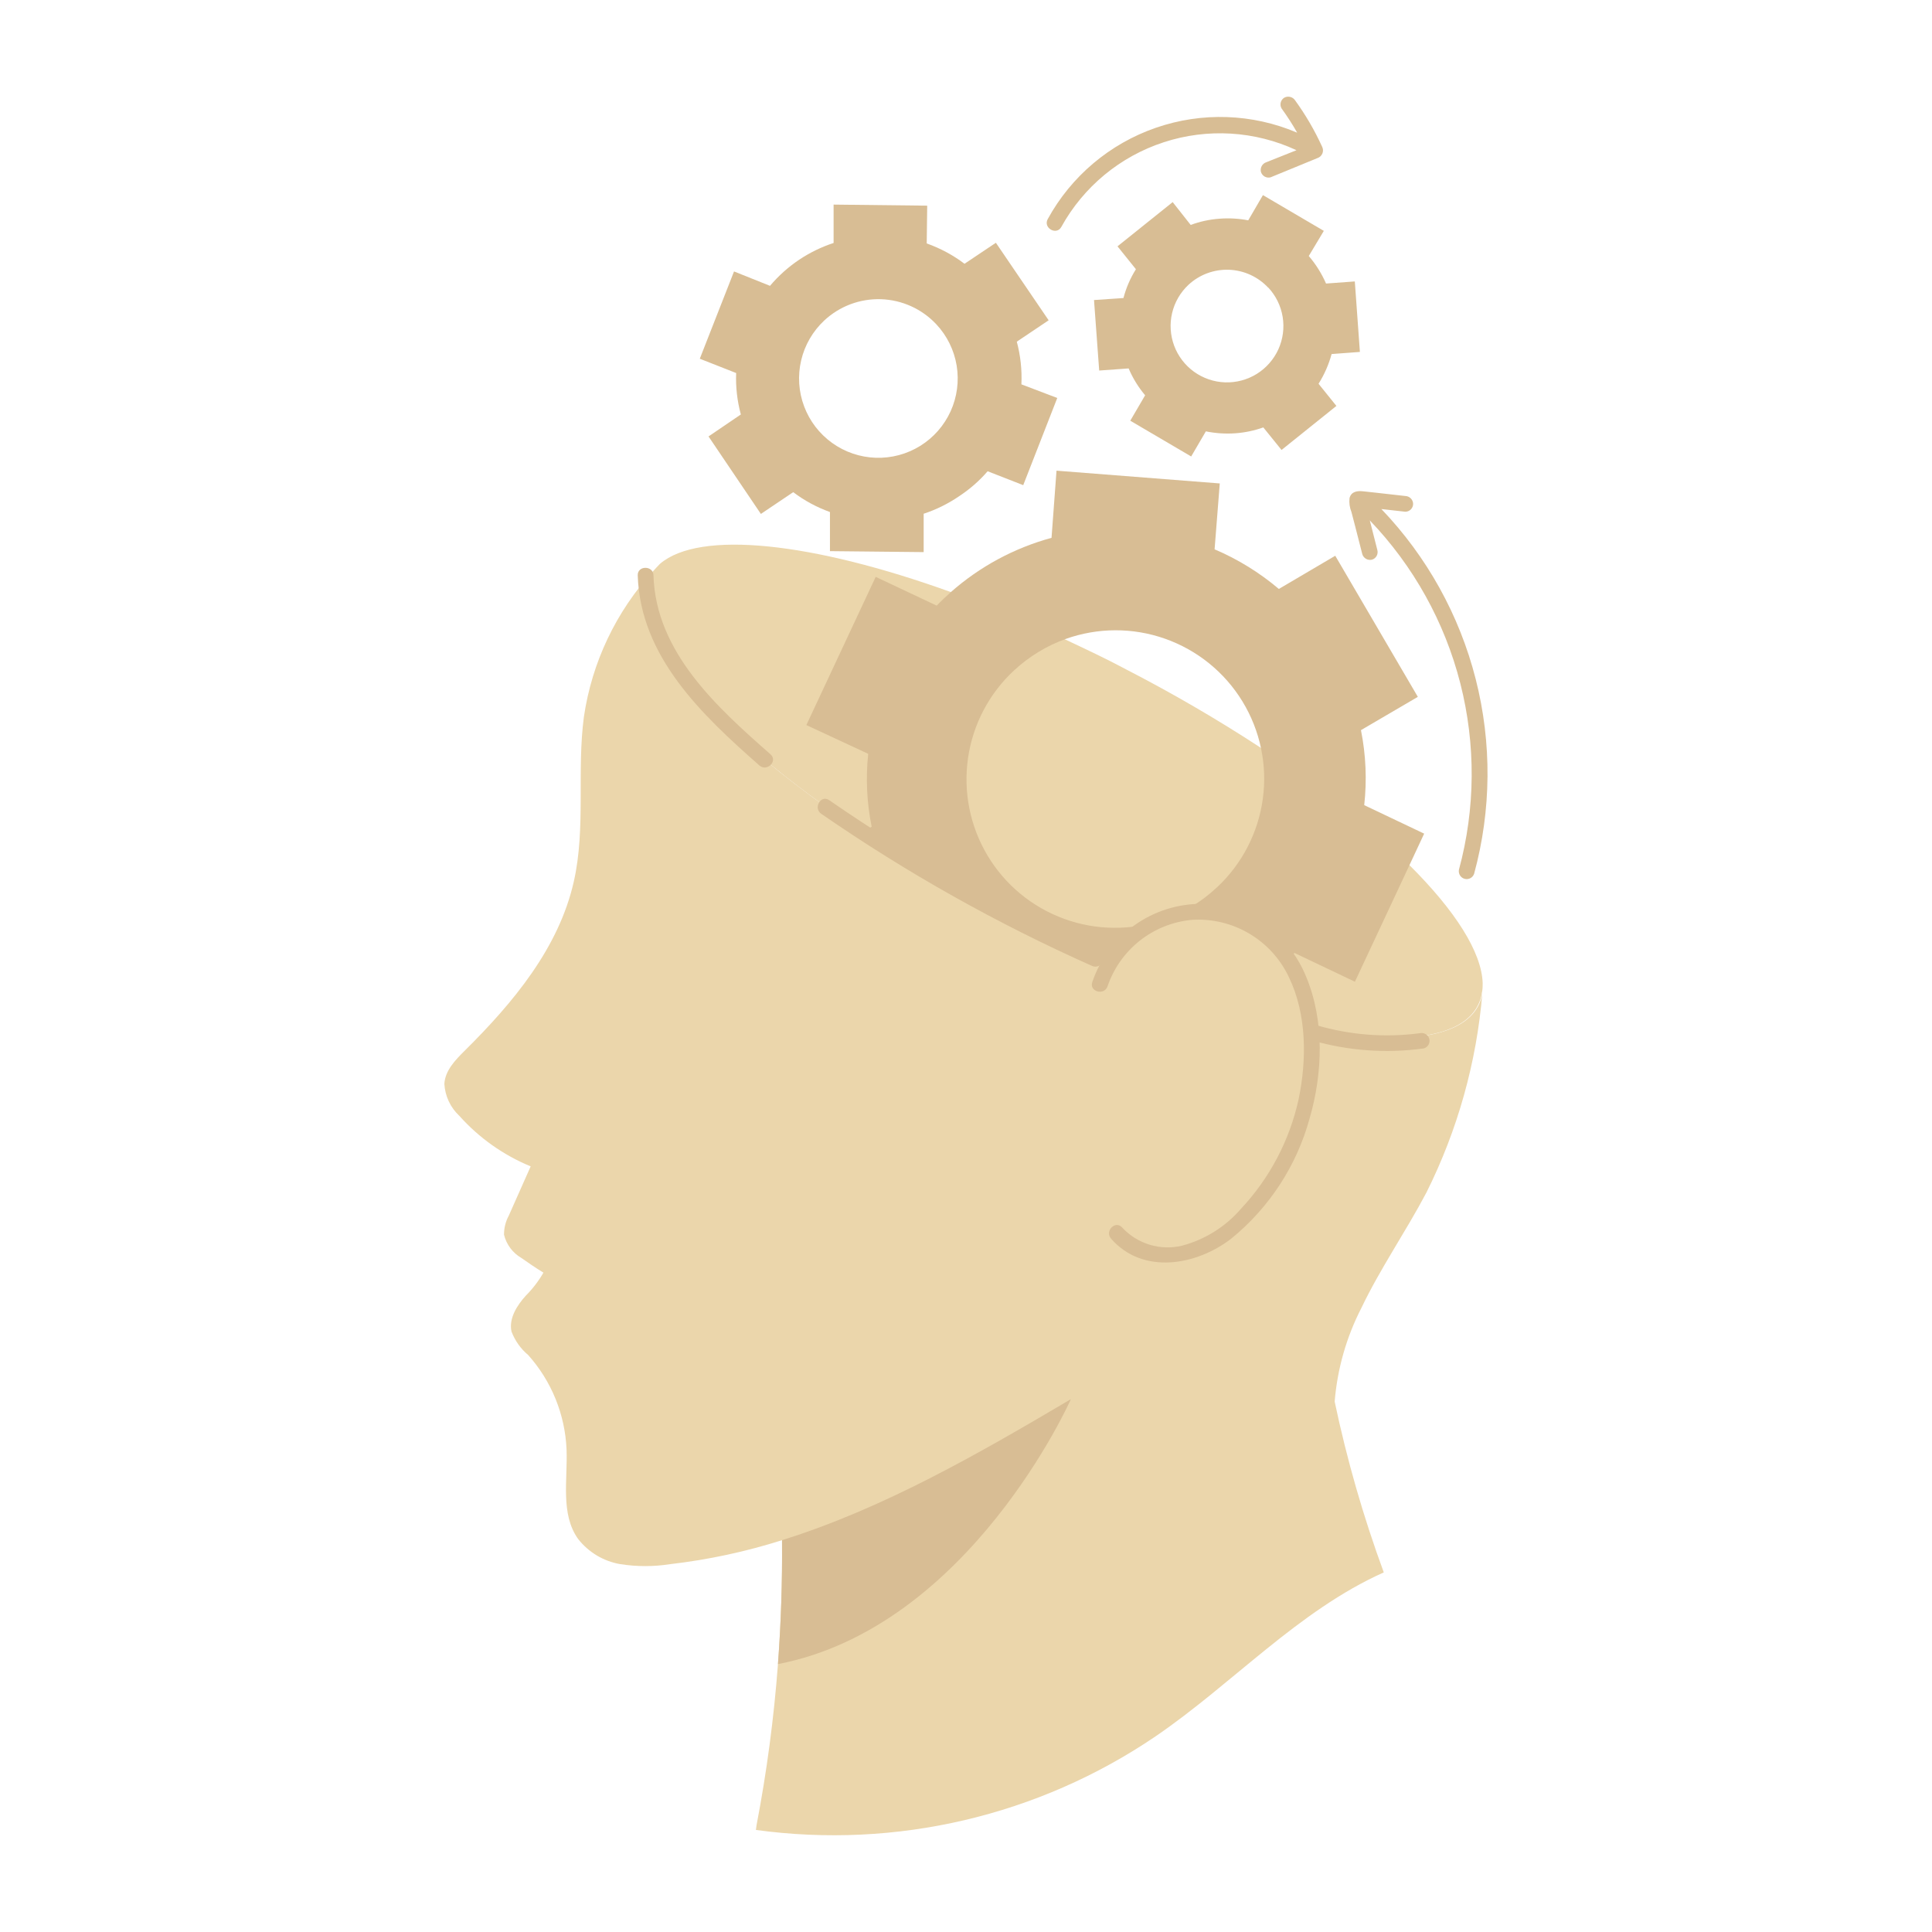
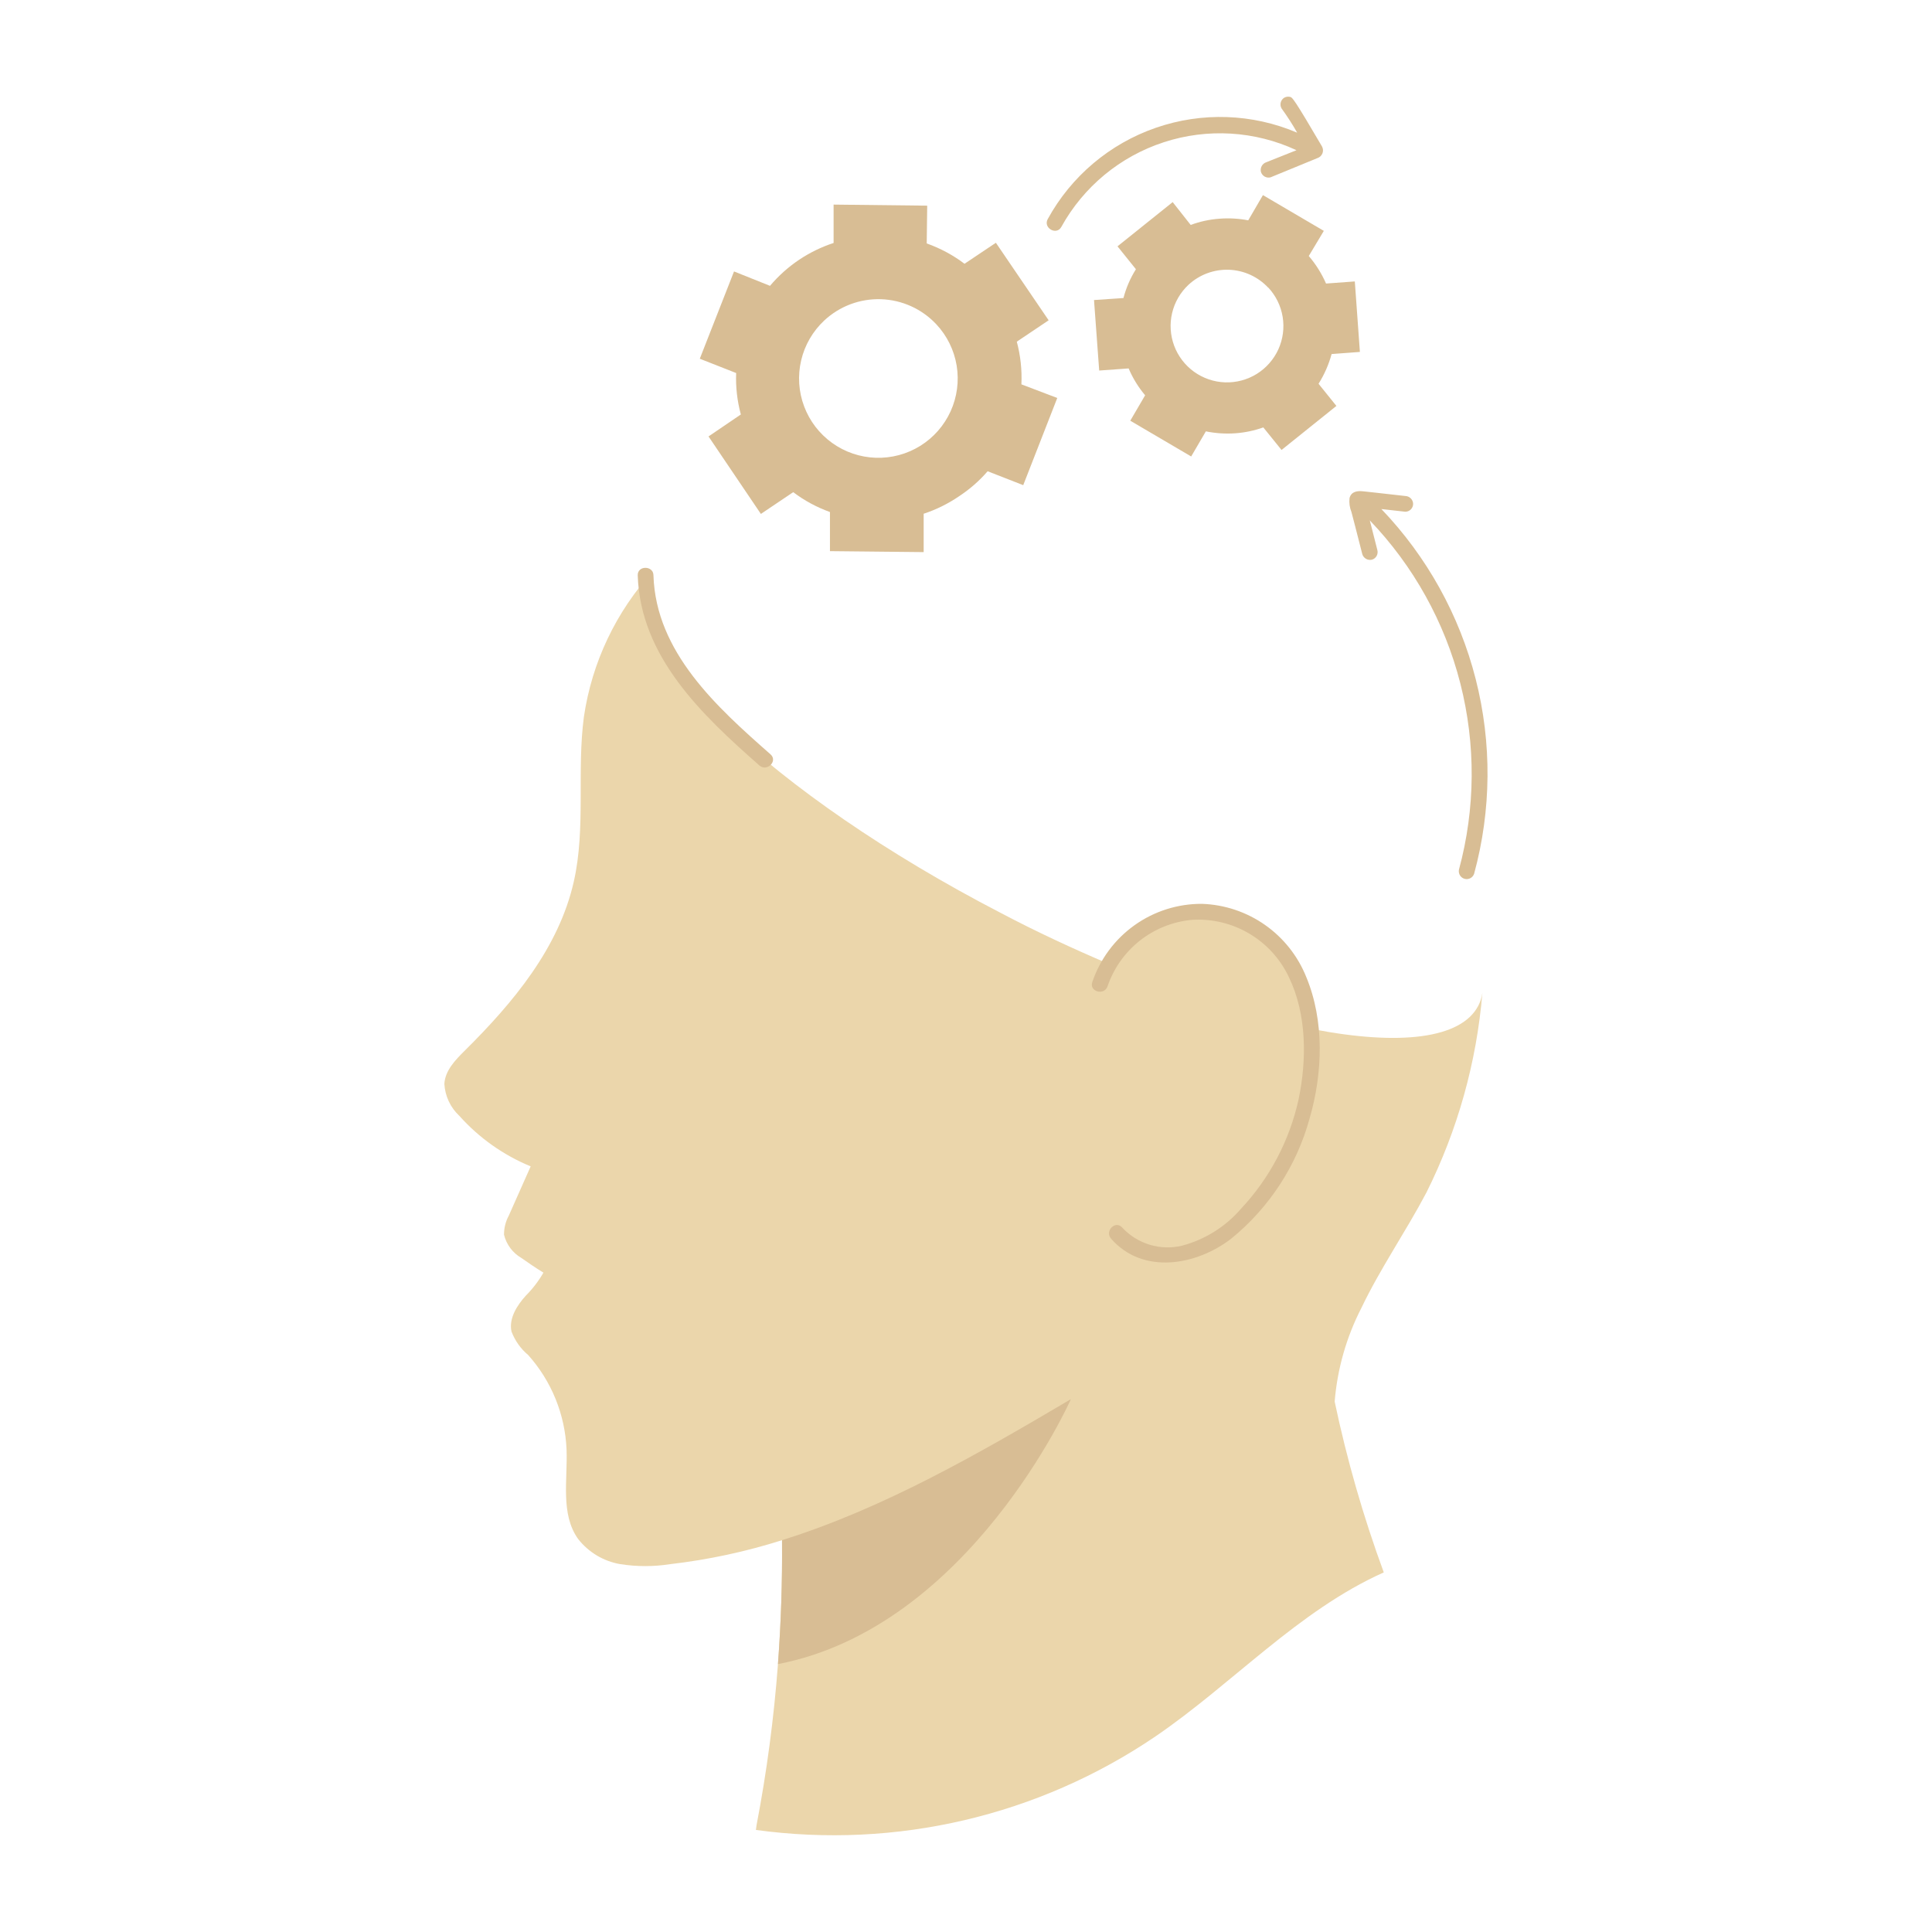
<svg xmlns="http://www.w3.org/2000/svg" width="100" height="100" viewBox="0 0 100 100" fill="none">
-   <path d="M76.743 50.884C76.743 51.042 76.743 51.206 76.703 51.38C76.672 51.614 76.6 51.841 76.49 52.05C75.596 53.783 72.404 54.121 67.97 53.267C67.883 52.529 67.684 51.809 67.379 51.132C67.158 50.642 66.874 50.184 66.535 49.767C65.945 48.992 65.17 48.379 64.281 47.982C63.392 47.586 62.417 47.419 61.447 47.498C61.048 47.543 60.656 47.636 60.28 47.776C59.145 48.214 58.141 48.933 57.361 49.866C55.548 49.106 53.682 48.233 51.795 47.254C49.34 45.986 46.953 44.589 44.646 43.069C36.901 37.931 32.209 32.574 33.619 29.848C33.673 29.744 33.738 29.646 33.813 29.555C33.927 29.426 34.041 29.307 34.161 29.183C36.221 27.421 42.054 28.066 49.209 30.643C51.105 31.328 53.091 32.132 55.127 33.095C56.179 33.592 57.246 34.088 58.319 34.664C60.691 35.887 63 37.231 65.235 38.69C67.997 40.461 70.579 42.498 72.945 44.772C75.313 47.125 76.688 49.27 76.743 50.884Z" fill="#EBD6AB" />
-   <path d="M70.612 41.674C70.756 40.379 70.699 39.069 70.443 37.792L73.387 36.069L69.112 28.766L66.193 30.484C65.194 29.637 64.072 28.946 62.867 28.433L63.135 25.023L54.685 24.362L54.427 27.838C52.495 28.364 50.71 29.327 49.209 30.653C48.96 30.876 48.712 31.109 48.484 31.348L45.326 29.858L41.737 37.529L44.939 39.018C44.805 40.278 44.865 41.55 45.118 42.791L44.646 43.064C46.954 44.586 49.34 45.985 51.795 47.255C53.682 48.248 55.549 49.106 57.361 49.876C58.141 48.943 59.145 48.224 60.28 47.786C60.656 47.646 61.048 47.553 61.447 47.508C62.417 47.429 63.392 47.596 64.281 47.992C65.17 48.389 65.945 49.002 66.535 49.777C66.699 49.633 66.853 49.484 67.002 49.325L70.13 50.814L72.945 44.797L73.714 43.149L70.612 41.674ZM62.971 45.944C62.186 46.682 61.254 47.246 60.235 47.597C58.567 48.177 56.749 48.165 55.089 47.562C53.429 46.96 52.026 45.804 51.118 44.288C50.211 42.773 49.852 40.992 50.104 39.243C50.356 37.495 51.202 35.886 52.5 34.689C53.267 33.979 54.169 33.43 55.151 33.075C56.816 32.478 58.636 32.472 60.304 33.061C61.972 33.649 63.386 34.794 64.308 36.304C65.23 37.814 65.603 39.595 65.363 41.347C65.124 43.1 64.288 44.716 62.996 45.924L62.971 45.944Z" fill="#D8BD94" />
  <path d="M70.463 67.704C69.689 69.211 69.22 70.856 69.082 72.545C69.715 75.549 70.564 78.505 71.624 81.387C67.191 83.373 63.82 87.136 59.808 89.876C53.748 93.989 46.381 95.713 39.125 94.717L39.16 94.464C39.688 91.71 40.057 88.929 40.267 86.133C40.426 83.998 40.497 81.86 40.481 79.719C38.595 80.317 36.657 80.733 34.692 80.96C33.835 81.094 32.962 81.094 32.105 80.96C31.24 80.812 30.461 80.346 29.921 79.654C29.002 78.363 29.385 76.611 29.325 75.027C29.249 73.216 28.547 71.488 27.339 70.137C26.951 69.812 26.654 69.393 26.475 68.92C26.326 68.24 26.768 67.555 27.22 67.059C27.573 66.704 27.879 66.305 28.128 65.872C27.741 65.634 27.359 65.376 26.987 65.112C26.764 64.983 26.569 64.81 26.415 64.603C26.261 64.397 26.149 64.161 26.088 63.911C26.085 63.564 26.171 63.223 26.336 62.918L27.468 60.371C26.055 59.789 24.793 58.895 23.774 57.755C23.314 57.325 23.037 56.735 23 56.106C23.035 55.416 23.566 54.865 24.058 54.379C26.565 51.896 28.928 49.062 29.702 45.621C30.328 42.846 29.846 39.922 30.224 37.092C30.64 34.276 31.89 31.649 33.813 29.55C33.739 29.642 33.676 29.742 33.624 29.848C31.822 33.324 39.954 41.118 51.8 47.254C53.682 48.247 55.548 49.106 57.361 49.881C58.382 48.611 59.838 47.766 61.447 47.508C63.929 47.205 66.357 48.878 67.404 51.137C67.711 51.815 67.91 52.537 67.995 53.277C72.428 54.13 75.621 53.773 76.514 52.06C76.623 51.851 76.695 51.624 76.728 51.39C76.428 54.99 75.444 58.5 73.829 61.731C72.756 63.762 71.445 65.649 70.463 67.704Z" fill="#EBD6AB" />
  <path d="M55.429 72.42C55.429 72.42 50.201 84.216 40.267 86.133C40.426 83.998 40.495 81.86 40.476 79.719C45.728 78.08 50.648 75.245 55.429 72.42Z" fill="#D8BD94" />
  <path d="M67.608 50.561C67.172 49.477 66.431 48.544 65.475 47.873C64.519 47.202 63.388 46.824 62.221 46.783C60.968 46.774 59.744 47.161 58.723 47.889C57.703 48.616 56.938 49.647 56.536 50.834C56.368 51.331 57.157 51.544 57.326 51.053C57.644 50.121 58.223 49.3 58.996 48.69C59.768 48.08 60.7 47.706 61.68 47.612C62.722 47.543 63.761 47.79 64.66 48.322C65.559 48.853 66.277 49.644 66.719 50.591C67.642 52.507 67.642 54.855 67.216 56.896C66.751 59.018 65.722 60.975 64.237 62.561C63.435 63.494 62.368 64.162 61.178 64.477C60.626 64.609 60.048 64.591 59.505 64.426C58.962 64.261 58.472 63.955 58.085 63.539C57.738 63.142 57.162 63.717 57.51 64.115C59.158 66.001 61.938 65.495 63.725 64.115C65.691 62.517 67.109 60.346 67.781 57.904C68.467 55.55 68.561 52.845 67.608 50.561Z" fill="#D8BD94" />
  <path d="M39.88 39.043C37.11 36.605 33.947 33.76 33.823 29.784C33.823 29.262 32.989 29.257 33.009 29.784C33.143 34.004 36.35 37.017 39.304 39.619C39.701 39.966 40.277 39.39 39.88 39.043Z" fill="#D8BD94" />
-   <path d="M56.934 49.29C52.028 47.105 47.336 44.469 42.918 41.416C42.486 41.118 42.079 41.823 42.506 42.121C46.924 45.174 51.616 47.81 56.522 49.995C56.998 50.203 57.41 49.503 56.934 49.29Z" fill="#D8BD94" />
-   <path d="M73.978 53.763C73.948 53.661 73.879 53.575 73.786 53.522C73.694 53.469 73.584 53.454 73.481 53.48C71.696 53.714 69.882 53.574 68.154 53.068C68.054 53.052 67.951 53.074 67.866 53.128C67.781 53.183 67.719 53.267 67.692 53.365C67.665 53.463 67.675 53.567 67.72 53.658C67.765 53.749 67.841 53.82 67.936 53.858C69.808 54.394 71.771 54.533 73.7 54.265C73.803 54.235 73.89 54.165 73.942 54.071C73.994 53.977 74.007 53.867 73.978 53.763Z" fill="#D8BD94" />
  <path d="M58.795 13.936C58.505 14.397 58.288 14.899 58.15 15.426L56.626 15.53L56.894 19.179L58.418 19.07C58.632 19.573 58.92 20.042 59.272 20.46L58.503 21.776L61.655 23.627L62.415 22.327C62.919 22.43 63.435 22.463 63.949 22.426C64.44 22.39 64.924 22.288 65.389 22.123L66.332 23.29L69.172 21.011L68.248 19.864C68.548 19.387 68.776 18.869 68.924 18.325L70.388 18.216L70.125 14.567L68.636 14.676C68.41 14.159 68.109 13.679 67.742 13.251L68.521 11.95L65.369 10.099L64.609 11.404C64.119 11.31 63.618 11.281 63.12 11.32C62.611 11.356 62.109 11.465 61.63 11.643L60.697 10.461L57.842 12.75L58.795 13.936ZM65.642 14.88C66.036 15.301 66.297 15.831 66.39 16.4C66.484 16.97 66.406 17.555 66.168 18.081C65.929 18.606 65.539 19.049 65.049 19.354C64.558 19.658 63.988 19.81 63.411 19.791C62.834 19.771 62.276 19.581 61.807 19.245C61.338 18.908 60.979 18.439 60.776 17.899C60.574 17.358 60.535 16.77 60.667 16.208C60.799 15.645 61.094 15.135 61.516 14.741C62.084 14.214 62.837 13.935 63.61 13.963C64.383 13.991 65.114 14.324 65.642 14.89V14.88Z" fill="#D8BD94" />
  <path d="M41.369 13.44C40.804 13.819 40.294 14.275 39.855 14.795L37.993 14.05L36.221 18.568L38.103 19.308C38.075 20.031 38.157 20.754 38.346 21.453L36.673 22.59L39.383 26.601L41.057 25.474C41.635 25.911 42.276 26.258 42.958 26.502V28.527L47.809 28.577V26.591C48.455 26.379 49.069 26.076 49.631 25.693C50.185 25.331 50.687 24.893 51.12 24.392L52.962 25.112L54.724 20.599L52.868 19.894C52.902 19.15 52.822 18.404 52.629 17.685L54.278 16.578L51.547 12.566L49.923 13.653C49.329 13.204 48.67 12.849 47.967 12.601L47.992 10.645L43.147 10.59V12.576C42.518 12.782 41.92 13.073 41.369 13.44ZM48.464 16.786C49.019 17.379 49.385 18.123 49.517 18.925C49.648 19.726 49.539 20.548 49.204 21.288C48.868 22.027 48.321 22.65 47.631 23.079C46.941 23.507 46.14 23.721 45.328 23.694C44.517 23.667 43.731 23.4 43.072 22.927C42.412 22.453 41.907 21.795 41.622 21.035C41.336 20.274 41.282 19.447 41.467 18.656C41.652 17.865 42.067 17.147 42.66 16.592C43.455 15.849 44.511 15.452 45.599 15.487C46.686 15.523 47.715 15.988 48.459 16.781L48.464 16.786Z" fill="#D8BD94" />
  <path d="M71.5 26.348L72.736 26.487C72.844 26.487 72.948 26.444 73.024 26.368C73.1 26.292 73.143 26.188 73.143 26.08C73.141 25.973 73.097 25.871 73.021 25.795C72.946 25.719 72.844 25.675 72.736 25.673L71.282 25.509L70.557 25.43C70.264 25.4 69.946 25.43 69.852 25.777C69.823 26.023 69.857 26.273 69.951 26.502L70.145 27.247C70.269 27.743 70.388 28.205 70.512 28.682C70.542 28.784 70.611 28.871 70.703 28.924C70.795 28.978 70.905 28.994 71.009 28.97C71.112 28.941 71.199 28.872 71.252 28.779C71.305 28.686 71.319 28.576 71.292 28.473L70.954 27.142L70.899 26.934C73.162 29.294 74.775 32.198 75.584 35.365C76.393 38.532 76.37 41.855 75.516 45.01C75.495 45.112 75.513 45.218 75.567 45.307C75.621 45.396 75.707 45.461 75.808 45.488C75.908 45.516 76.015 45.503 76.107 45.454C76.199 45.405 76.268 45.323 76.301 45.224C77.196 41.931 77.225 38.462 76.383 35.154C75.542 31.847 73.86 28.813 71.5 26.348Z" fill="#D8BD94" />
-   <path d="M68.427 7.582C68.043 6.743 67.578 5.945 67.037 5.198C66.979 5.108 66.888 5.043 66.784 5.017C66.681 4.99 66.57 5.004 66.476 5.054C66.384 5.11 66.318 5.199 66.291 5.303C66.264 5.407 66.279 5.517 66.332 5.611C66.625 6.014 66.895 6.433 67.141 6.867C64.819 5.878 62.212 5.788 59.826 6.614C57.441 7.439 55.447 9.122 54.233 11.335C53.975 11.792 54.68 12.204 54.933 11.747C56.082 9.666 57.977 8.099 60.237 7.362C62.496 6.625 64.952 6.772 67.106 7.775L65.547 8.396C65.447 8.428 65.362 8.497 65.309 8.589C65.257 8.681 65.241 8.789 65.264 8.892C65.294 8.995 65.362 9.083 65.454 9.137C65.547 9.191 65.657 9.206 65.761 9.18L68.179 8.187C68.239 8.169 68.294 8.138 68.34 8.096C68.387 8.053 68.423 8.001 68.447 7.943C68.471 7.885 68.481 7.823 68.478 7.76C68.474 7.698 68.457 7.637 68.427 7.582Z" fill="#D8BD94" />
+   <path d="M68.427 7.582C66.979 5.108 66.888 5.043 66.784 5.017C66.681 4.99 66.57 5.004 66.476 5.054C66.384 5.11 66.318 5.199 66.291 5.303C66.264 5.407 66.279 5.517 66.332 5.611C66.625 6.014 66.895 6.433 67.141 6.867C64.819 5.878 62.212 5.788 59.826 6.614C57.441 7.439 55.447 9.122 54.233 11.335C53.975 11.792 54.68 12.204 54.933 11.747C56.082 9.666 57.977 8.099 60.237 7.362C62.496 6.625 64.952 6.772 67.106 7.775L65.547 8.396C65.447 8.428 65.362 8.497 65.309 8.589C65.257 8.681 65.241 8.789 65.264 8.892C65.294 8.995 65.362 9.083 65.454 9.137C65.547 9.191 65.657 9.206 65.761 9.18L68.179 8.187C68.239 8.169 68.294 8.138 68.34 8.096C68.387 8.053 68.423 8.001 68.447 7.943C68.471 7.885 68.481 7.823 68.478 7.76C68.474 7.698 68.457 7.637 68.427 7.582Z" fill="#D8BD94" />
</svg>